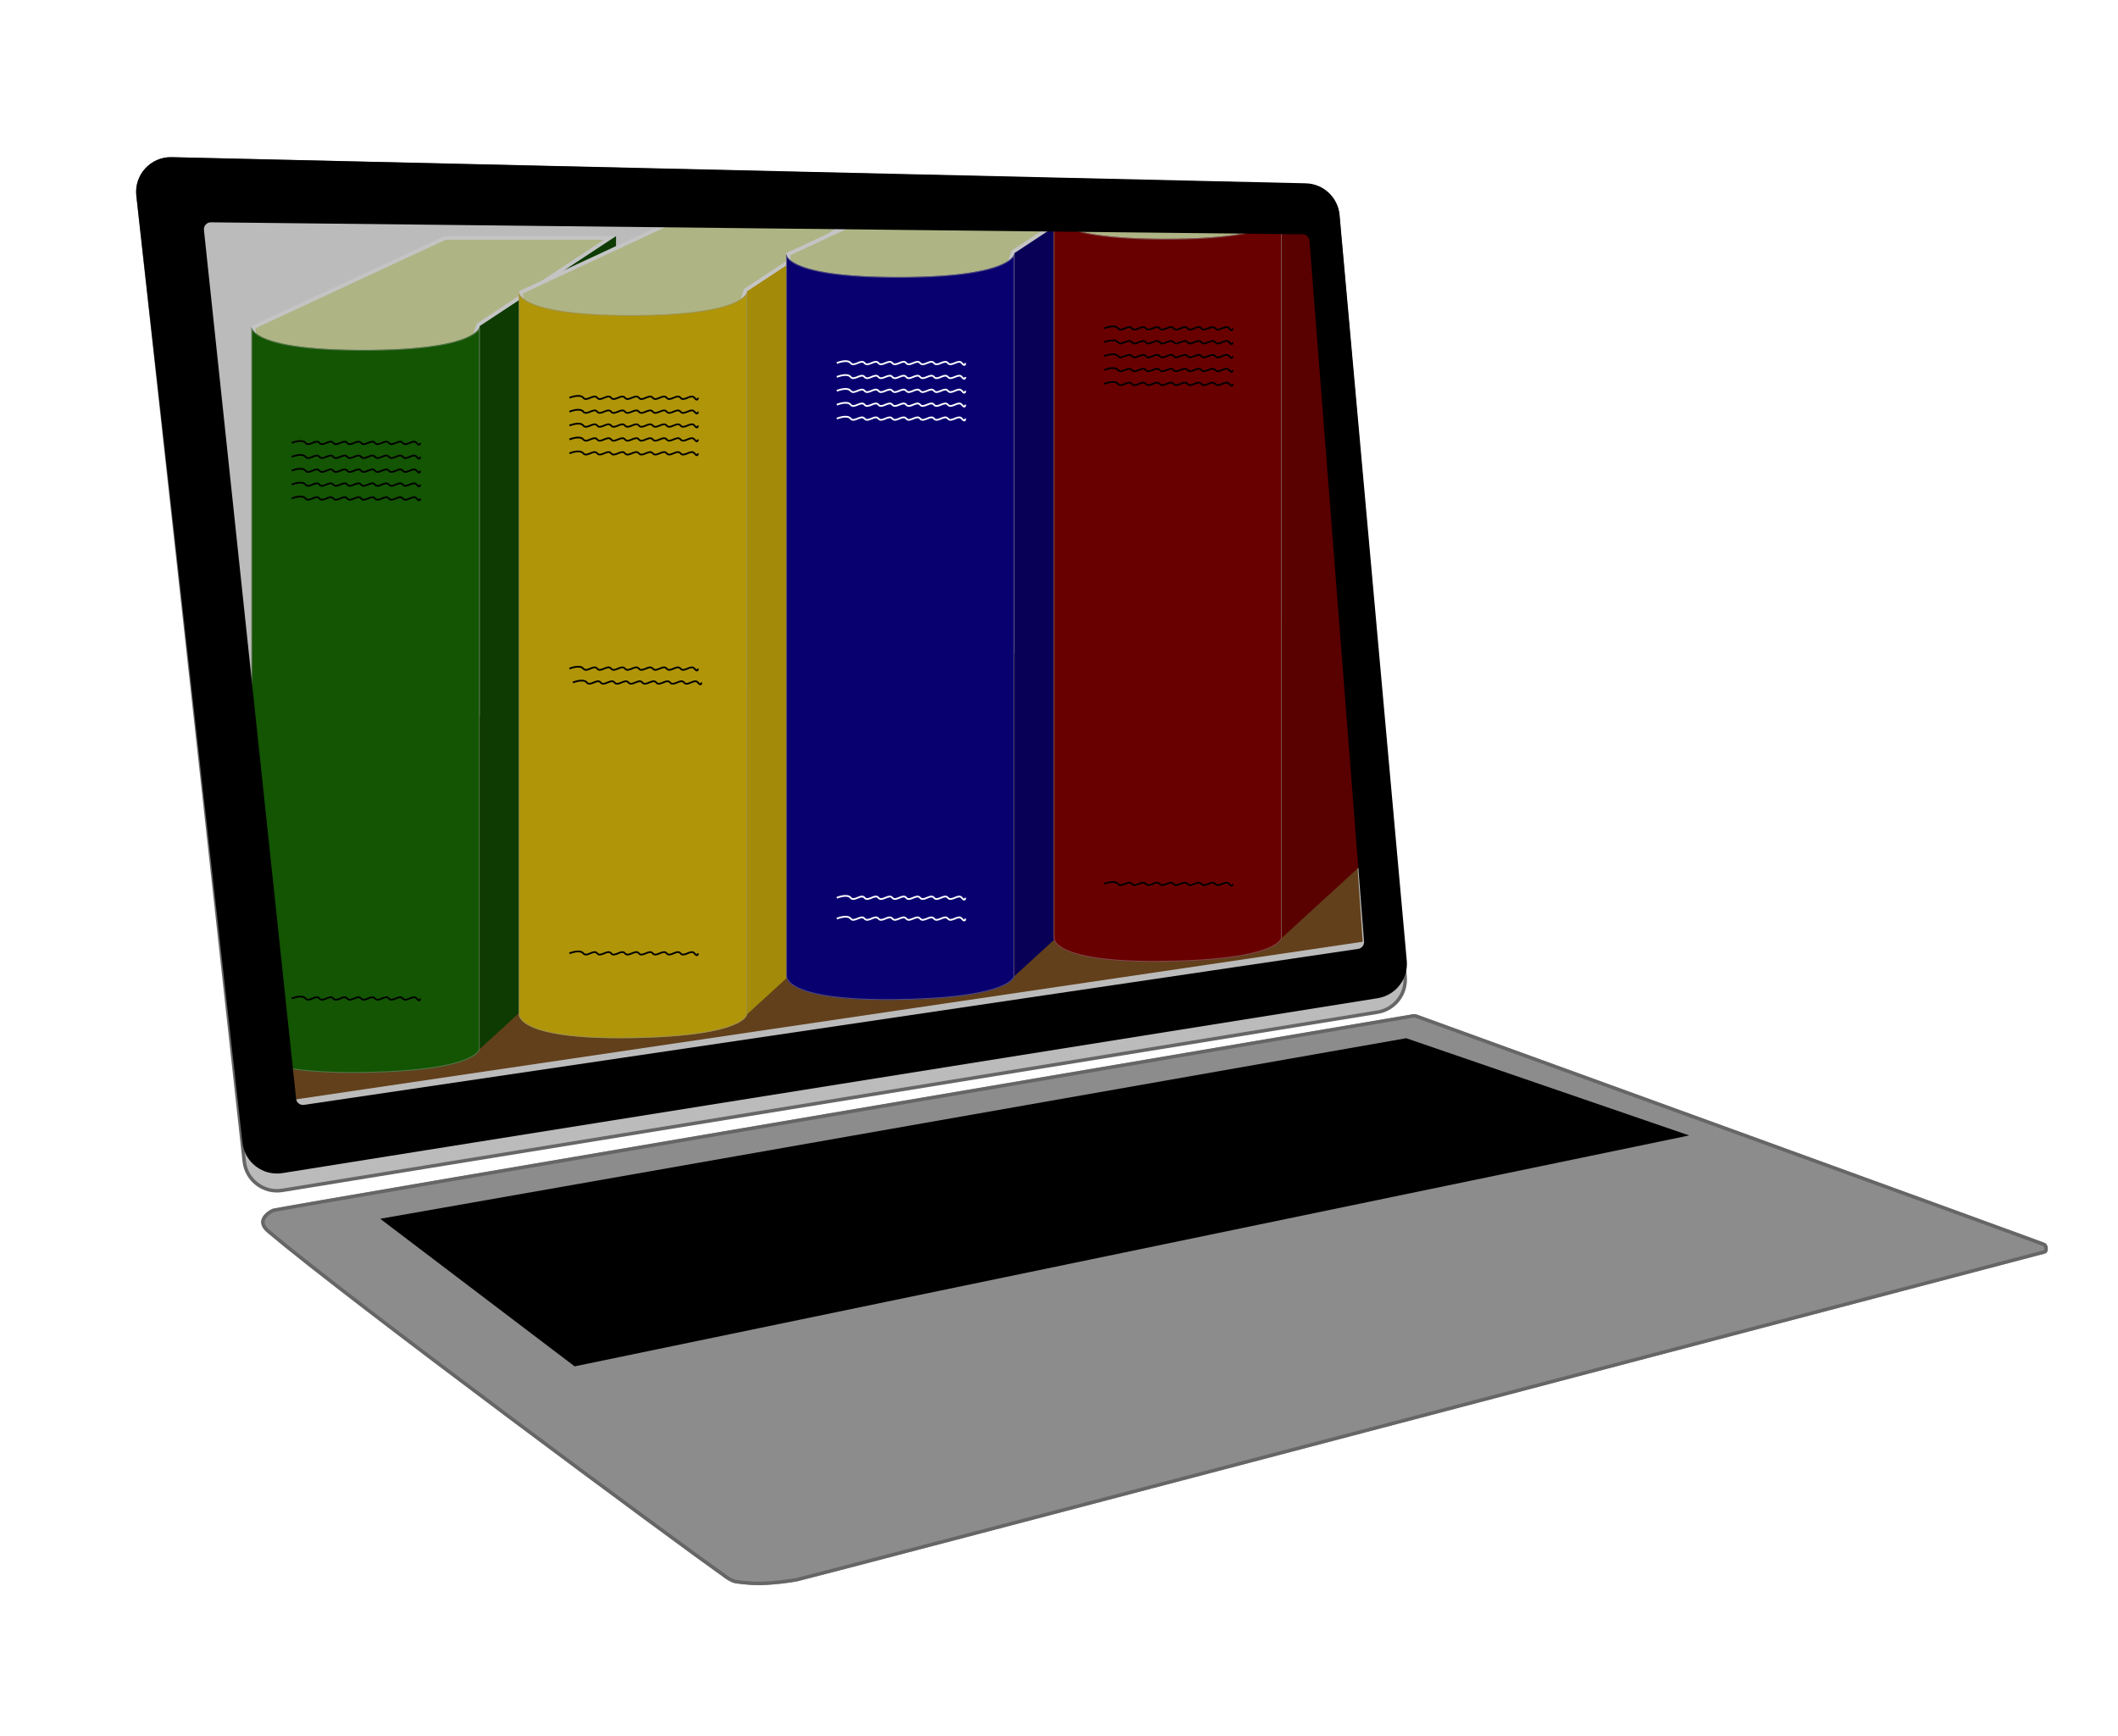
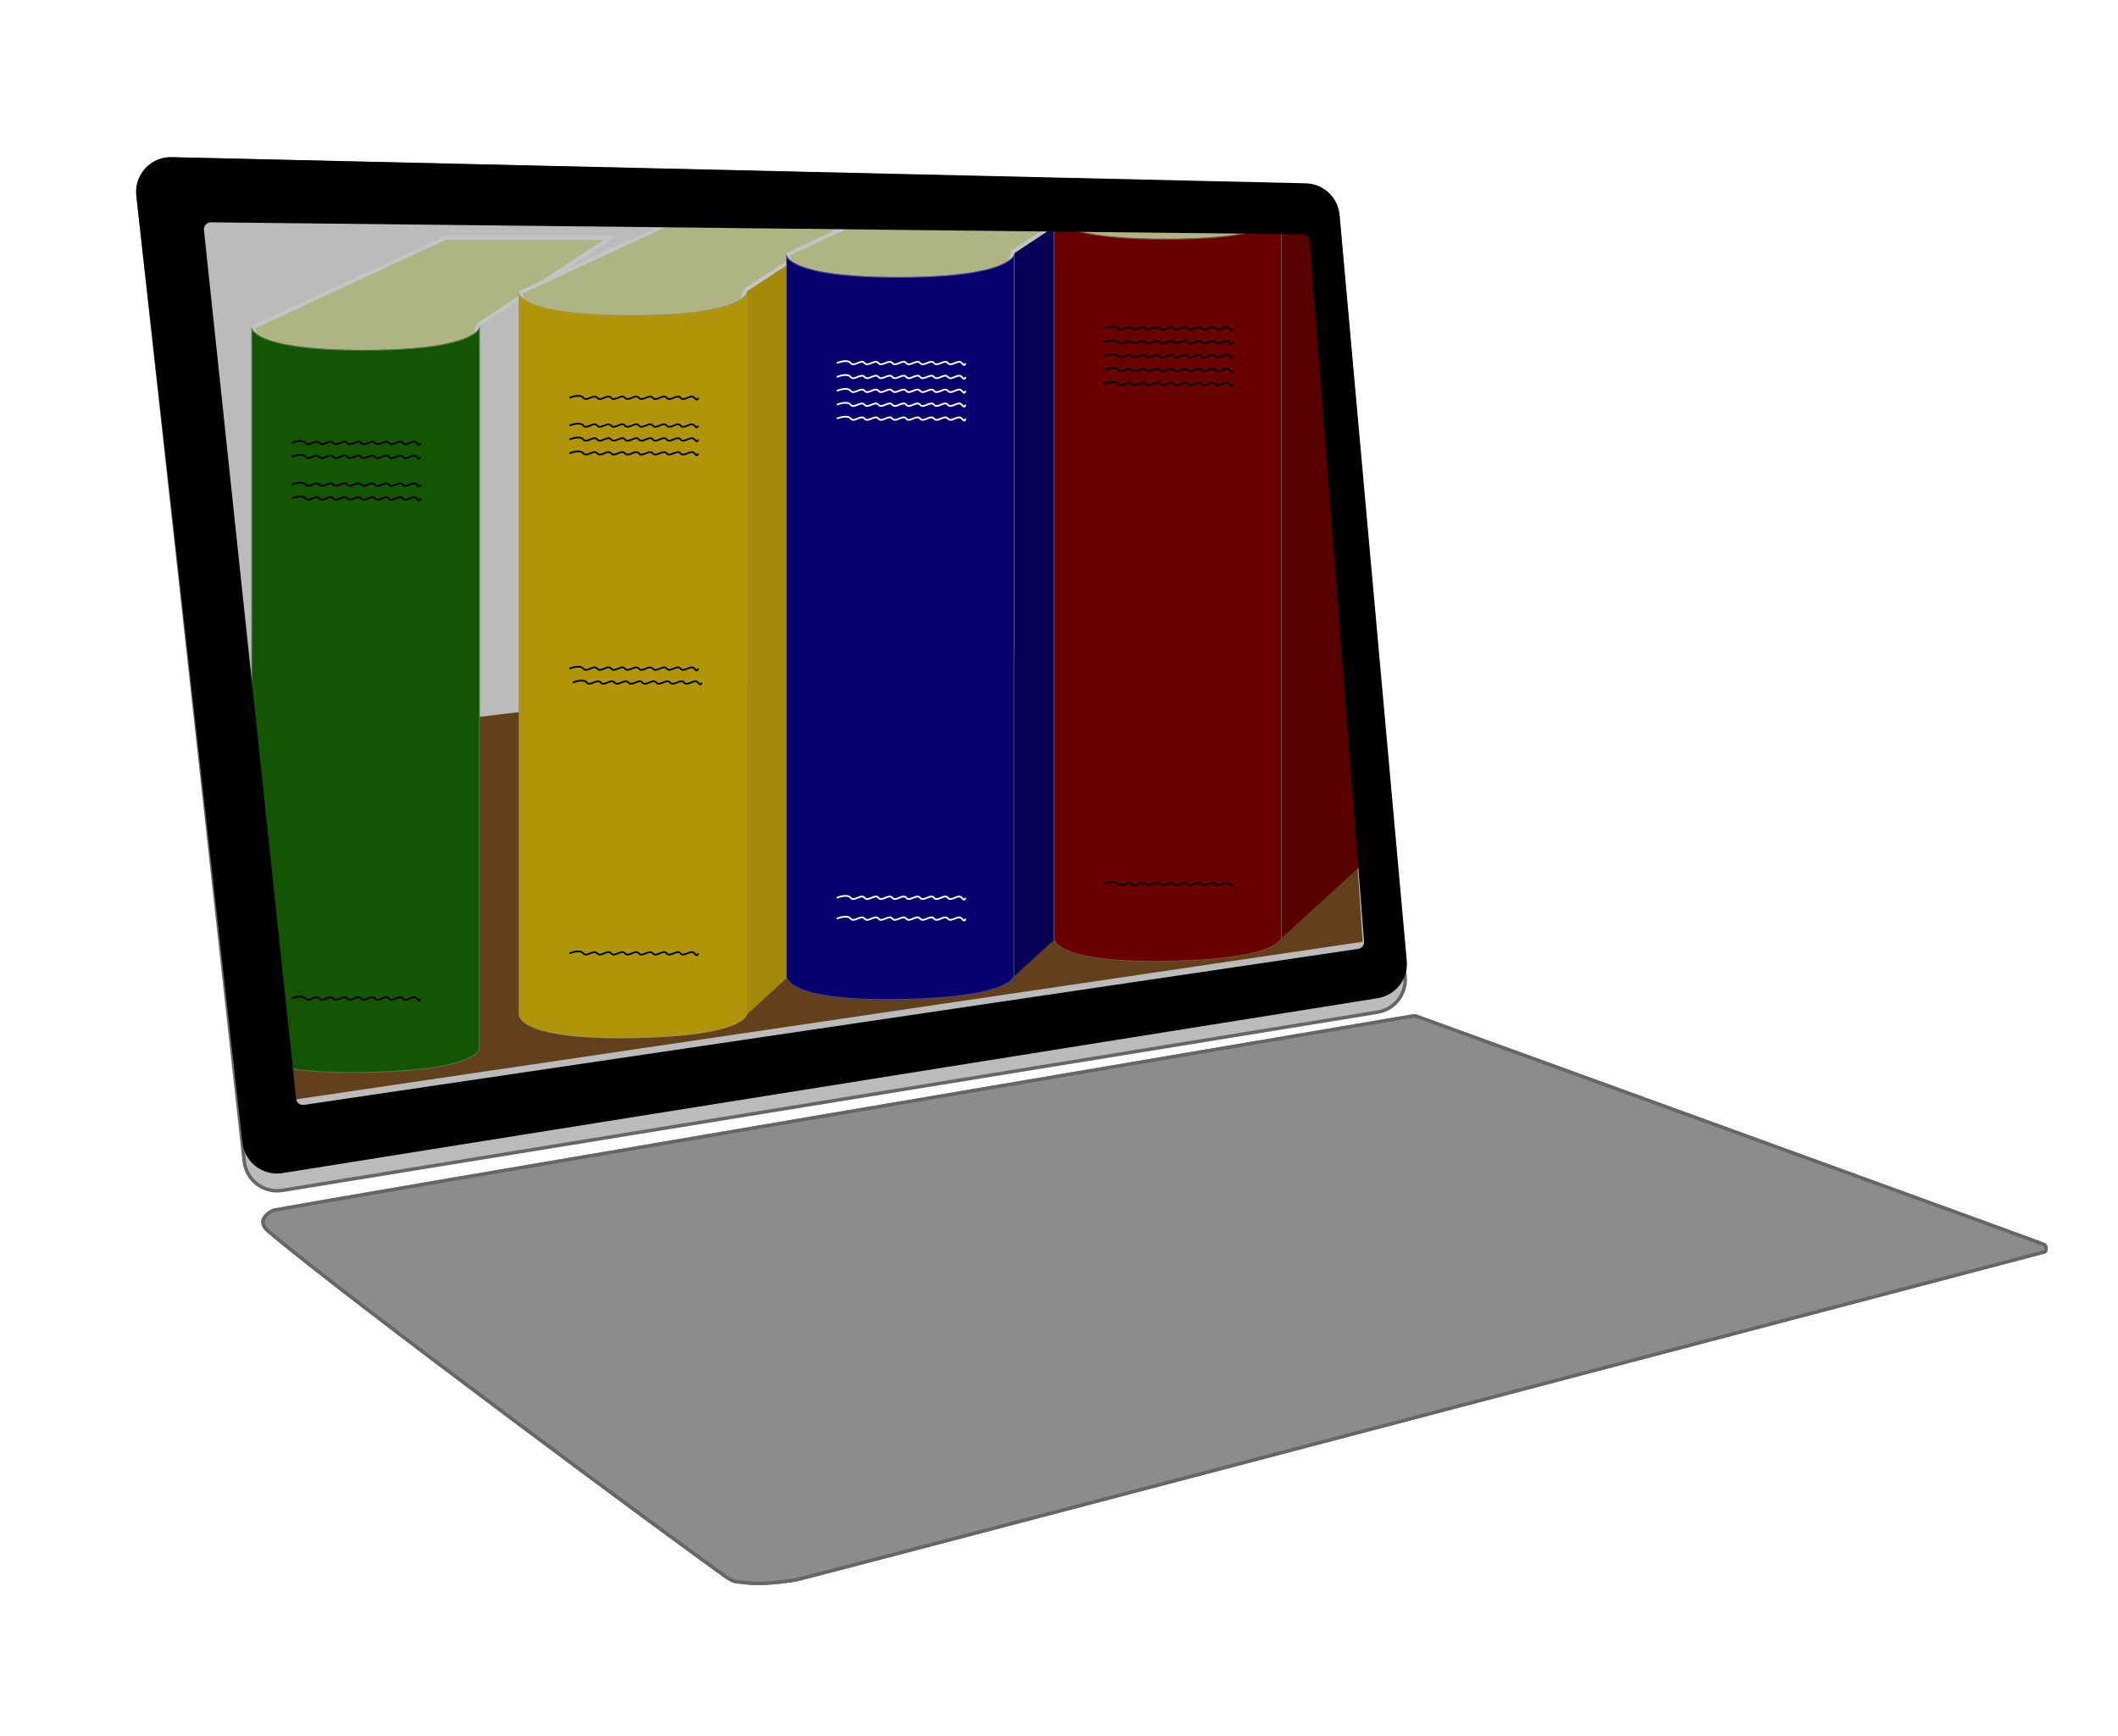
<svg xmlns="http://www.w3.org/2000/svg" width="610" height="500" viewBox="0 0 610 500" fill="none">
  <path d="M39.746 56.304C39.118 50.591 43.667 45.633 49.413 45.768L376.05 53.439C380.885 53.553 384.864 57.282 385.29 62.099L404.683 281.286C405.121 286.244 401.658 290.701 396.745 291.5L81.314 342.816C75.945 343.689 70.94 339.884 70.346 334.478L39.746 56.304Z" fill="#BBBBBB" stroke="#666666" />
  <g filter="url(#filter0_d)">
    <path d="M78.5 344.135C79.97 343.513 407.027 288.088 407.111 288.066C407.194 288.044 407.434 288.066 407.434 288.066L407.826 288.109C407.826 288.109 588.035 353.5 589 354C589.965 354.5 590.14 356.7 589 357C544.893 368.606 232.294 450.91 229.5 451.436C227.896 451.737 223.148 452.435 219 452.5C215.389 452.557 212.233 452 212 452C211.5 452 210.197 451.494 209 450.648C194.054 440.086 100.411 370.789 77 350.997C72.888 347.52 77 344.77 78.5 344.135Z" fill="#8C8C8C" />
    <path d="M76.077 346.752C76.693 345.697 77.96 344.912 78.67 344.606C78.677 344.604 78.688 344.602 78.704 344.598C78.749 344.588 78.815 344.574 78.903 344.556C79.079 344.521 79.333 344.472 79.663 344.411C80.323 344.288 81.282 344.115 82.519 343.895C84.995 343.455 88.582 342.828 93.124 342.041C102.207 340.466 115.103 338.25 130.538 335.608C161.408 330.324 202.43 323.337 243.409 316.368C284.388 309.4 325.324 302.45 356.021 297.241C371.369 294.637 384.157 292.468 393.111 290.949L403.506 289.185L406.249 288.72L406.954 288.6L407.134 288.569L407.18 288.561L407.193 288.559C407.194 288.559 407.199 288.558 407.205 288.557C407.207 288.557 407.209 288.556 407.211 288.556C407.23 288.556 407.255 288.556 407.284 288.557C407.312 288.558 407.339 288.56 407.359 288.561L407.379 288.563L407.382 288.563L407.388 288.564L407.389 288.564L407.711 288.6L407.786 288.627L408.172 288.767L409.679 289.314L415.401 291.39C420.33 293.179 427.373 295.735 435.828 298.804C452.738 304.943 475.294 313.132 497.88 321.337C520.467 329.542 543.083 337.763 560.113 343.963C568.628 347.064 575.747 349.659 580.766 351.495C583.276 352.413 585.261 353.141 586.633 353.647C587.32 353.9 587.852 354.097 588.22 354.235C588.404 354.304 588.546 354.358 588.645 354.396C588.699 354.417 588.733 354.43 588.752 354.438C588.776 354.448 588.779 354.449 588.77 354.444C588.885 354.504 589.012 354.635 589.116 354.853C589.218 355.067 589.281 355.33 589.29 355.592C589.309 356.172 589.09 356.459 588.873 356.516C584.249 357.733 576.674 359.727 566.815 362.322C529.652 372.104 460.028 390.429 393.631 407.89C351.624 418.936 310.909 429.636 280.521 437.607C265.327 441.593 252.715 444.896 243.814 447.219C234.893 449.548 229.734 450.883 229.408 450.944C227.822 451.243 223.103 451.935 218.992 452C217.213 452.028 215.542 451.905 214.285 451.774C213.657 451.709 213.133 451.642 212.75 451.591C212.665 451.579 212.586 451.568 212.514 451.559C212.425 451.547 212.348 451.536 212.284 451.528L212.282 451.528C212.185 451.515 212.07 451.5 212 451.5C211.86 451.5 211.491 451.412 210.959 451.182C210.452 450.963 209.857 450.642 209.289 450.24C194.344 439.679 100.716 370.392 77.323 350.615C76.348 349.79 75.915 349.055 75.776 348.438C75.64 347.829 75.776 347.268 76.077 346.752Z" stroke="#666666" />
  </g>
-   <path d="M109.5 351L405 299L486.5 327L165.5 393.5L109.5 351Z" fill="black" />
  <path d="M110.504 209.726L385.918 177L392.467 271.216L81.21 317.205L110.504 209.726Z" fill="#62401B" />
  <path d="M128.217 68.529H175.654L137.884 93.452L137.731 93.553L137.673 93.726L135.132 101.323L74.473 106.534L72.989 94.212L128.217 68.529Z" fill="#AEB484" stroke="#C4C4C4" stroke-width="1.059" />
  <path d="M72.421 93.894C72.421 93.894 71.361 100.764 104.77 100.764C138.179 100.764 138.179 93.894 138.179 93.894V302.103C138.179 302.103 138.179 308.445 104.77 308.973C71.361 309.501 72.421 302.103 72.421 302.103V93.894Z" fill="#135502" />
  <path d="M138.047 302.102L138.047 302.103L138.046 302.11C138.045 302.118 138.044 302.132 138.04 302.152C138.034 302.19 138.02 302.251 137.99 302.33C137.93 302.489 137.808 302.725 137.557 303.016C137.053 303.597 136.03 304.396 133.954 305.217C129.801 306.859 121.468 308.577 104.768 308.841C88.068 309.105 80.005 307.387 76.122 305.616C74.183 304.731 73.295 303.838 72.89 303.181C72.688 302.853 72.605 302.582 72.571 302.397C72.555 302.304 72.55 302.232 72.55 302.185C72.55 302.162 72.551 302.144 72.551 302.134L72.552 302.123L72.552 302.122L72.552 302.121L72.553 302.121L72.553 302.121L72.554 302.113V302.103V94.853C72.587 94.913 72.625 94.976 72.667 95.04C73.108 95.712 74.044 96.585 76.014 97.45C79.951 99.179 88.061 100.896 104.77 100.896C121.48 100.896 129.853 99.179 134.053 97.451C136.155 96.587 137.22 95.717 137.76 95.051C137.879 94.903 137.973 94.766 138.047 94.641L138.047 302.103L138.047 302.102Z" stroke="#909090" stroke-opacity="0.52" stroke-width="0.265" />
-   <path d="M138.175 93.894L177.418 68V266.169L138.175 302.103V93.894Z" fill="#0D3B02" />
  <path d="M205.216 58.529H252.654L214.884 83.452L214.731 83.553L214.673 83.726L212.132 91.323L151.473 96.534L149.989 84.212L205.216 58.529Z" fill="#AEB484" stroke="#C4C4C4" stroke-width="1.059" />
  <path d="M149.421 83.894C149.421 83.894 148.361 90.764 181.77 90.764C215.179 90.764 215.179 83.894 215.179 83.894V292.103C215.179 292.103 215.179 298.445 181.77 298.973C148.361 299.501 149.421 292.103 149.421 292.103V83.894Z" fill="#B09508" />
  <path d="M215.047 292.102L215.047 292.103L215.046 292.11C215.045 292.118 215.044 292.132 215.04 292.152C215.034 292.19 215.019 292.251 214.99 292.33C214.93 292.489 214.808 292.725 214.557 293.016C214.053 293.597 213.03 294.396 210.954 295.217C206.801 296.859 198.468 298.577 181.768 298.841C165.068 299.105 157.005 297.387 153.122 295.616C151.183 294.731 150.295 293.838 149.89 293.181C149.688 292.853 149.605 292.582 149.571 292.397C149.555 292.304 149.55 292.232 149.55 292.185C149.55 292.162 149.551 292.144 149.551 292.134L149.552 292.123L149.552 292.122L149.552 292.121L149.552 292.121L149.553 292.121L149.554 292.113V292.103V84.853C149.587 84.913 149.625 84.976 149.667 85.04C150.108 85.712 151.044 86.585 153.014 87.45C156.951 89.179 165.061 90.896 181.77 90.896C198.48 90.896 206.853 89.179 211.053 87.451C213.155 86.587 214.22 85.717 214.76 85.051C214.879 84.903 214.973 84.766 215.047 84.641L215.047 292.103L215.047 292.102Z" stroke="#909090" stroke-opacity="0.52" stroke-width="0.265" />
  <path d="M215.175 83.894L254.418 58V256.169L215.175 292.103V83.894Z" fill="#A38A09" />
  <path d="M273.105 51.767L319.855 53.996L291.884 72.452L291.731 72.553L291.673 72.726L289.132 80.323L228.473 85.534L226.989 73.212L273.105 51.767Z" fill="#AEB484" stroke="#C4C4C4" stroke-width="1.059" />
  <path d="M226.422 72.894C226.422 72.894 225.361 79.764 258.77 79.764C292.179 79.764 292.179 72.894 292.179 72.894V281.103C292.179 281.103 292.179 287.445 258.77 287.973C225.361 288.501 226.422 281.103 226.422 281.103V72.894Z" fill="#090070" />
  <path d="M292.047 281.102L292.047 281.103L292.046 281.11C292.045 281.118 292.044 281.132 292.041 281.152C292.034 281.19 292.02 281.251 291.99 281.33C291.931 281.489 291.808 281.725 291.557 282.016C291.053 282.597 290.03 283.396 287.954 284.217C283.801 285.859 275.468 287.577 258.768 287.841C242.068 288.105 234.005 286.387 230.122 284.616C228.183 283.731 227.295 282.838 226.89 282.181C226.688 281.853 226.605 281.582 226.571 281.397C226.555 281.304 226.55 281.232 226.55 281.185C226.55 281.162 226.551 281.144 226.551 281.134L226.552 281.123L226.553 281.122L226.553 281.121L226.553 281.121L226.553 281.121L226.554 281.113V281.103V73.853C226.587 73.913 226.625 73.976 226.667 74.04C227.108 74.712 228.044 75.585 230.014 76.45C233.951 78.179 242.061 79.896 258.77 79.896C275.48 79.896 283.853 78.179 288.053 76.451C290.155 75.587 291.22 74.717 291.76 74.051C291.88 73.903 291.973 73.766 292.047 73.641L292.047 281.103L292.047 281.102Z" stroke="#909090" stroke-opacity="0.52" stroke-width="0.265" />
  <path d="M292.175 72.894L320.051 54.5L331.418 55V245.169L292.175 281.103V72.894Z" fill="#070056" />
  <path d="M349.958 56.528L373.44 58.406L368.881 61.454L368.731 61.554L368.673 61.726L366.132 69.323L305.473 74.534L303.989 62.212L321.097 54.256L349.958 56.528L349.958 56.528Z" fill="#AEB484" stroke="#C4C4C4" stroke-width="1.059" />
  <path d="M303.422 61.894C303.422 61.894 302.361 68.764 335.77 68.764C369.179 68.764 369.179 61.894 369.179 61.894V270.103C369.179 270.103 369.179 276.445 335.77 276.973C302.361 277.501 303.422 270.103 303.422 270.103V61.894Z" fill="#690000" />
  <path d="M369.047 270.102L369.047 270.103L369.046 270.11C369.045 270.118 369.044 270.132 369.041 270.152C369.034 270.19 369.02 270.251 368.99 270.33C368.931 270.489 368.808 270.725 368.557 271.016C368.053 271.597 367.03 272.396 364.954 273.217C360.801 274.859 352.468 276.576 335.768 276.841C319.068 277.105 311.005 275.387 307.122 273.616C305.183 272.731 304.295 271.838 303.89 271.181C303.688 270.853 303.605 270.582 303.571 270.397C303.555 270.304 303.55 270.232 303.55 270.185C303.55 270.162 303.551 270.144 303.551 270.134L303.552 270.123L303.553 270.122L303.553 270.121L303.553 270.121L303.553 270.121L303.554 270.113V270.103V62.853C303.587 62.913 303.625 62.976 303.667 63.04C304.108 63.712 305.044 64.585 307.014 65.45C310.951 67.179 319.061 68.896 335.77 68.896C352.48 68.896 360.853 67.179 365.053 65.451C367.155 64.587 368.22 63.717 368.76 63.051C368.88 62.903 368.973 62.766 369.047 62.641L369.047 270.102L369.047 270.102Z" stroke="#909090" stroke-opacity="0.52" stroke-width="0.265" />
  <path d="M369.175 61.894L378 56L395.5 246L369.175 270.103V61.894Z" fill="#590000" />
  <path fill-rule="evenodd" clip-rule="evenodd" d="M49.443 45.264C43.388 45.124 38.6 50.356 39.275 56.375L69.833 329.086C70.469 334.757 75.713 338.747 81.348 337.847L396.779 287.473C401.971 286.643 405.634 281.936 405.162 276.7L385.802 61.894C385.345 56.828 381.158 52.911 376.072 52.794L49.443 45.264ZM60.748 64.025C59.551 64.012 58.611 65.045 58.737 66.236L85.28 316.427C85.4 317.558 86.437 318.361 87.562 318.195L391.154 273.273C392.194 273.119 392.937 272.187 392.855 271.139L377.142 69.325C377.062 68.292 376.206 67.491 375.17 67.48L60.748 64.025Z" fill="black" />
  <path d="M84 127.556C84 127.556 87 126.306 88 127.556C89 128.806 91 126.306 92 127.556C93 128.806 95 126.306 96 127.556C97 128.806 99 126.306 100 127.556C101 128.806 103 126.306 104 127.556C105 128.806 107 126.306 108 127.556C109 128.806 111 126.306 112 127.556C113 128.806 115 126.306 116 127.556C117 128.806 119 126.306 120 127.556C121 128.806 121 127.556 121 127.556" stroke="black" stroke-width="0.5" />
  <path d="M84 131.556C84 131.556 87 130.306 88 131.556C89 132.806 91 130.306 92 131.556C93 132.806 95 130.306 96 131.556C97 132.806 99 130.306 100 131.556C101 132.806 103 130.306 104 131.556C105 132.806 107 130.306 108 131.556C109 132.806 111 130.306 112 131.556C113 132.806 115 130.306 116 131.556C117 132.806 119 130.306 120 131.556C121 132.806 121 131.556 121 131.556" stroke="black" stroke-width="0.5" />
-   <path d="M84 135.556C84 135.556 87 134.306 88 135.556C89 136.806 91 134.306 92 135.556C93 136.806 95 134.306 96 135.556C97 136.806 99 134.306 100 135.556C101 136.806 103 134.306 104 135.556C105 136.806 107 134.306 108 135.556C109 136.806 111 134.306 112 135.556C113 136.806 115 134.306 116 135.556C117 136.806 119 134.306 120 135.556C121 136.806 121 135.556 121 135.556" stroke="black" stroke-width="0.5" />
  <path d="M84 287.556C84 287.556 87 286.306 88 287.556C89 288.806 91 286.306 92 287.556C93 288.806 95 286.306 96 287.556C97 288.806 99 286.306 100 287.556C101 288.806 103 286.306 104 287.556C105 288.806 107 286.306 108 287.556C109 288.806 111 286.306 112 287.556C113 288.806 115 286.306 116 287.556C117 288.806 119 286.306 120 287.556C121 288.806 121 287.556 121 287.556" stroke="black" stroke-width="0.5" />
  <path d="M84 139.556C84 139.556 87 138.306 88 139.556C89 140.806 91 138.306 92 139.556C93 140.806 95 138.306 96 139.556C97 140.806 99 138.306 100 139.556C101 140.806 103 138.306 104 139.556C105 140.806 107 138.306 108 139.556C109 140.806 111 138.306 112 139.556C113 140.806 115 138.306 116 139.556C117 140.806 119 138.306 120 139.556C121 140.806 121 139.556 121 139.556" stroke="black" stroke-width="0.5" />
  <path d="M84 143.556C84 143.556 87 142.306 88 143.556C89 144.806 91 142.306 92 143.556C93 144.806 95 142.306 96 143.556C97 144.806 99 142.306 100 143.556C101 144.806 103 142.306 104 143.556C105 144.806 107 142.306 108 143.556C109 144.806 111 142.306 112 143.556C113 144.806 115 142.306 116 143.556C117 144.806 119 142.306 120 143.556C121 144.806 121 143.556 121 143.556" stroke="black" stroke-width="0.5" />
  <path d="M164 114.556C164 114.556 167 113.306 168 114.556C169 115.806 171 113.306 172 114.556C173 115.806 175 113.306 176 114.556C177 115.806 179 113.306 180 114.556C181 115.806 183 113.306 184 114.556C185 115.806 187 113.306 188 114.556C189 115.806 191 113.306 192 114.556C193 115.806 195 113.306 196 114.556C197 115.806 199 113.306 200 114.556C201 115.806 201 114.556 201 114.556" stroke="black" stroke-width="0.5" />
-   <path d="M164 118.556C164 118.556 167 117.306 168 118.556C169 119.806 171 117.306 172 118.556C173 119.806 175 117.306 176 118.556C177 119.806 179 117.306 180 118.556C181 119.806 183 117.306 184 118.556C185 119.806 187 117.306 188 118.556C189 119.806 191 117.306 192 118.556C193 119.806 195 117.306 196 118.556C197 119.806 199 117.306 200 118.556C201 119.806 201 118.556 201 118.556" stroke="black" stroke-width="0.5" />
  <path d="M164 122.556C164 122.556 167 121.306 168 122.556C169 123.806 171 121.306 172 122.556C173 123.806 175 121.306 176 122.556C177 123.806 179 121.306 180 122.556C181 123.806 183 121.306 184 122.556C185 123.806 187 121.306 188 122.556C189 123.806 191 121.306 192 122.556C193 123.806 195 121.306 196 122.556C197 123.806 199 121.306 200 122.556C201 123.806 201 122.556 201 122.556" stroke="black" stroke-width="0.5" />
  <path d="M164 274.556C164 274.556 167 273.306 168 274.556C169 275.806 171 273.306 172 274.556C173 275.806 175 273.306 176 274.556C177 275.806 179 273.306 180 274.556C181 275.806 183 273.306 184 274.556C185 275.806 187 273.306 188 274.556C189 275.806 191 273.306 192 274.556C193 275.806 195 273.306 196 274.556C197 275.806 199 273.306 200 274.556C201 275.806 201 274.556 201 274.556" stroke="black" stroke-width="0.5" />
  <path d="M164 192.556C164 192.556 167 191.306 168 192.556C169 193.806 171 191.306 172 192.556C173 193.806 175 191.306 176 192.556C177 193.806 179 191.306 180 192.556C181 193.806 183 191.306 184 192.556C185 193.806 187 191.306 188 192.556C189 193.806 191 191.306 192 192.556C193 193.806 195 191.306 196 192.556C197 193.806 199 191.306 200 192.556C201 193.806 201 192.556 201 192.556" stroke="black" stroke-width="0.5" />
  <path d="M165 196.556C165 196.556 168 195.306 169 196.556C170 197.806 172 195.306 173 196.556C174 197.806 176 195.306 177 196.556C178 197.806 180 195.306 181 196.556C182 197.806 184 195.306 185 196.556C186 197.806 188 195.306 189 196.556C190 197.806 192 195.306 193 196.556C194 197.806 196 195.306 197 196.556C198 197.806 200 195.306 201 196.556C202 197.806 202 196.556 202 196.556" stroke="black" stroke-width="0.5" />
  <path d="M164 126.556C164 126.556 167 125.306 168 126.556C169 127.806 171 125.306 172 126.556C173 127.806 175 125.306 176 126.556C177 127.806 179 125.306 180 126.556C181 127.806 183 125.306 184 126.556C185 127.806 187 125.306 188 126.556C189 127.806 191 125.306 192 126.556C193 127.806 195 125.306 196 126.556C197 127.806 199 125.306 200 126.556C201 127.806 201 126.556 201 126.556" stroke="black" stroke-width="0.5" />
  <path d="M164 130.556C164 130.556 167 129.306 168 130.556C169 131.806 171 129.306 172 130.556C173 131.806 175 129.306 176 130.556C177 131.806 179 129.306 180 130.556C181 131.806 183 129.306 184 130.556C185 131.806 187 129.306 188 130.556C189 131.806 191 129.306 192 130.556C193 131.806 195 129.306 196 130.556C197 131.806 199 129.306 200 130.556C201 131.806 201 130.556 201 130.556" stroke="black" stroke-width="0.5" />
  <path d="M241 104.556C241 104.556 244 103.306 245 104.556C246 105.806 248 103.306 249 104.556C250 105.806 252 103.306 253 104.556C254 105.806 256 103.306 257 104.556C258 105.806 260 103.306 261 104.556C262 105.806 264 103.306 265 104.556C266 105.806 268 103.306 269 104.556C270 105.806 272 103.306 273 104.556C274 105.806 276 103.306 277 104.556C278 105.806 278 104.556 278 104.556" stroke="white" stroke-width="0.5" />
  <path d="M241 108.556C241 108.556 244 107.306 245 108.556C246 109.806 248 107.306 249 108.556C250 109.806 252 107.306 253 108.556C254 109.806 256 107.306 257 108.556C258 109.806 260 107.306 261 108.556C262 109.806 264 107.306 265 108.556C266 109.806 268 107.306 269 108.556C270 109.806 272 107.306 273 108.556C274 109.806 276 107.306 277 108.556C278 109.806 278 108.556 278 108.556" stroke="white" stroke-width="0.5" />
  <path d="M241 112.556C241 112.556 244 111.306 245 112.556C246 113.806 248 111.306 249 112.556C250 113.806 252 111.306 253 112.556C254 113.806 256 111.306 257 112.556C258 113.806 260 111.306 261 112.556C262 113.806 264 111.306 265 112.556C266 113.806 268 111.306 269 112.556C270 113.806 272 111.306 273 112.556C274 113.806 276 111.306 277 112.556C278 113.806 278 112.556 278 112.556" stroke="white" stroke-width="0.5" />
  <path d="M241 264.556C241 264.556 244 263.306 245 264.556C246 265.806 248 263.306 249 264.556C250 265.806 252 263.306 253 264.556C254 265.806 256 263.306 257 264.556C258 265.806 260 263.306 261 264.556C262 265.806 264 263.306 265 264.556C266 265.806 268 263.306 269 264.556C270 265.806 272 263.306 273 264.556C274 265.806 276 263.306 277 264.556C278 265.806 278 264.556 278 264.556" stroke="white" stroke-width="0.5" />
  <path d="M241 116.556C241 116.556 244 115.306 245 116.556C246 117.806 248 115.306 249 116.556C250 117.806 252 115.306 253 116.556C254 117.806 256 115.306 257 116.556C258 117.806 260 115.306 261 116.556C262 117.806 264 115.306 265 116.556C266 117.806 268 115.306 269 116.556C270 117.806 272 115.306 273 116.556C274 117.806 276 115.306 277 116.556C278 117.806 278 116.556 278 116.556" stroke="white" stroke-width="0.5" />
  <path d="M241 120.556C241 120.556 244 119.306 245 120.556C246 121.806 248 119.306 249 120.556C250 121.806 252 119.306 253 120.556C254 121.806 256 119.306 257 120.556C258 121.806 260 119.306 261 120.556C262 121.806 264 119.306 265 120.556C266 121.806 268 119.306 269 120.556C270 121.806 272 119.306 273 120.556C274 121.806 276 119.306 277 120.556C278 121.806 278 120.556 278 120.556" stroke="white" stroke-width="0.5" />
  <path d="M241 258.556C241 258.556 244 257.306 245 258.556C246 259.806 248 257.306 249 258.556C250 259.806 252 257.306 253 258.556C254 259.806 256 257.306 257 258.556C258 259.806 260 257.306 261 258.556C262 259.806 264 257.306 265 258.556C266 259.806 268 257.306 269 258.556C270 259.806 272 257.306 273 258.556C274 259.806 276 257.306 277 258.556C278 259.806 278 258.556 278 258.556" stroke="white" stroke-width="0.5" />
  <path d="M318 94.556C318 94.556 321 93.306 322 94.556C323 95.806 325 93.305 326 94.556C327 95.806 329 93.305 330 94.556C331 95.806 333 93.305 334 94.556C335 95.806 337 93.305 338 94.556C339 95.806 341 93.305 342 94.556C343 95.806 345 93.305 346 94.556C347 95.806 349 93.305 350 94.556C351 95.806 353 93.305 354 94.556C355 95.806 355 94.556 355 94.556" stroke="black" stroke-width="0.5" />
  <path d="M318 98.556C318 98.556 321 97.306 322 98.556C323 99.806 325 97.305 326 98.556C327 99.806 329 97.305 330 98.556C331 99.806 333 97.305 334 98.556C335 99.806 337 97.305 338 98.556C339 99.806 341 97.305 342 98.556C343 99.806 345 97.305 346 98.556C347 99.806 349 97.305 350 98.556C351 99.806 353 97.305 354 98.556C355 99.806 355 98.556 355 98.556" stroke="black" stroke-width="0.5" />
  <path d="M318 102.556C318 102.556 321 101.306 322 102.556C323 103.806 325 101.306 326 102.556C327 103.806 329 101.306 330 102.556C331 103.806 333 101.306 334 102.556C335 103.806 337 101.306 338 102.556C339 103.806 341 101.306 342 102.556C343 103.806 345 101.306 346 102.556C347 103.806 349 101.306 350 102.556C351 103.806 353 101.306 354 102.556C355 103.806 355 102.556 355 102.556" stroke="black" stroke-width="0.5" />
  <path d="M318 254.556C318 254.556 321 253.306 322 254.556C323 255.806 325 253.306 326 254.556C327 255.806 329 253.306 330 254.556C331 255.806 333 253.306 334 254.556C335 255.806 337 253.306 338 254.556C339 255.806 341 253.306 342 254.556C343 255.806 345 253.306 346 254.556C347 255.806 349 253.306 350 254.556C351 255.806 353 253.306 354 254.556C355 255.806 355 254.556 355 254.556" stroke="black" stroke-width="0.5" />
  <path d="M318 106.556C318 106.556 321 105.306 322 106.556C323 107.806 325 105.306 326 106.556C327 107.806 329 105.306 330 106.556C331 107.806 333 105.306 334 106.556C335 107.806 337 105.306 338 106.556C339 107.806 341 105.306 342 106.556C343 107.806 345 105.306 346 106.556C347 107.806 349 105.306 350 106.556C351 107.806 353 105.306 354 106.556C355 107.806 355 106.556 355 106.556" stroke="black" stroke-width="0.5" />
  <path d="M318 110.556C318 110.556 321 109.306 322 110.556C323 111.806 325 109.306 326 110.556C327 111.806 329 109.306 330 110.556C331 111.806 333 109.306 334 110.556C335 111.806 337 109.306 338 110.556C339 111.806 341 109.306 342 110.556C343 111.806 345 109.306 346 110.556C347 111.806 349 109.306 350 110.556C351 111.806 353 109.306 354 110.556C355 111.806 355 110.556 355 110.556" stroke="black" stroke-width="0.5" />
  <defs>
    <filter id="filter0_d" x="70.395" y="216.498" width="523.761" height="276.932" filterUnits="userSpaceOnUse" color-interpolation-filters="sRGB">
      <feFlood flood-opacity="0" result="BackgroundImageFix" />
      <feColorMatrix in="SourceAlpha" type="matrix" values="0 0 0 0 0 0 0 0 0 0 0 0 0 0 0 0 0 0 127 0" />
      <feOffset dy="4" />
      <feGaussianBlur stdDeviation="2" />
      <feColorMatrix type="matrix" values="0 0 0 0 0 0 0 0 0 0 0 0 0 0 0 0 0 0 0.25 0" />
      <feBlend mode="normal" in2="BackgroundImageFix" result="effect1_dropShadow" />
      <feBlend mode="normal" in="SourceGraphic" in2="effect1_dropShadow" result="shape" />
    </filter>
  </defs>
</svg>